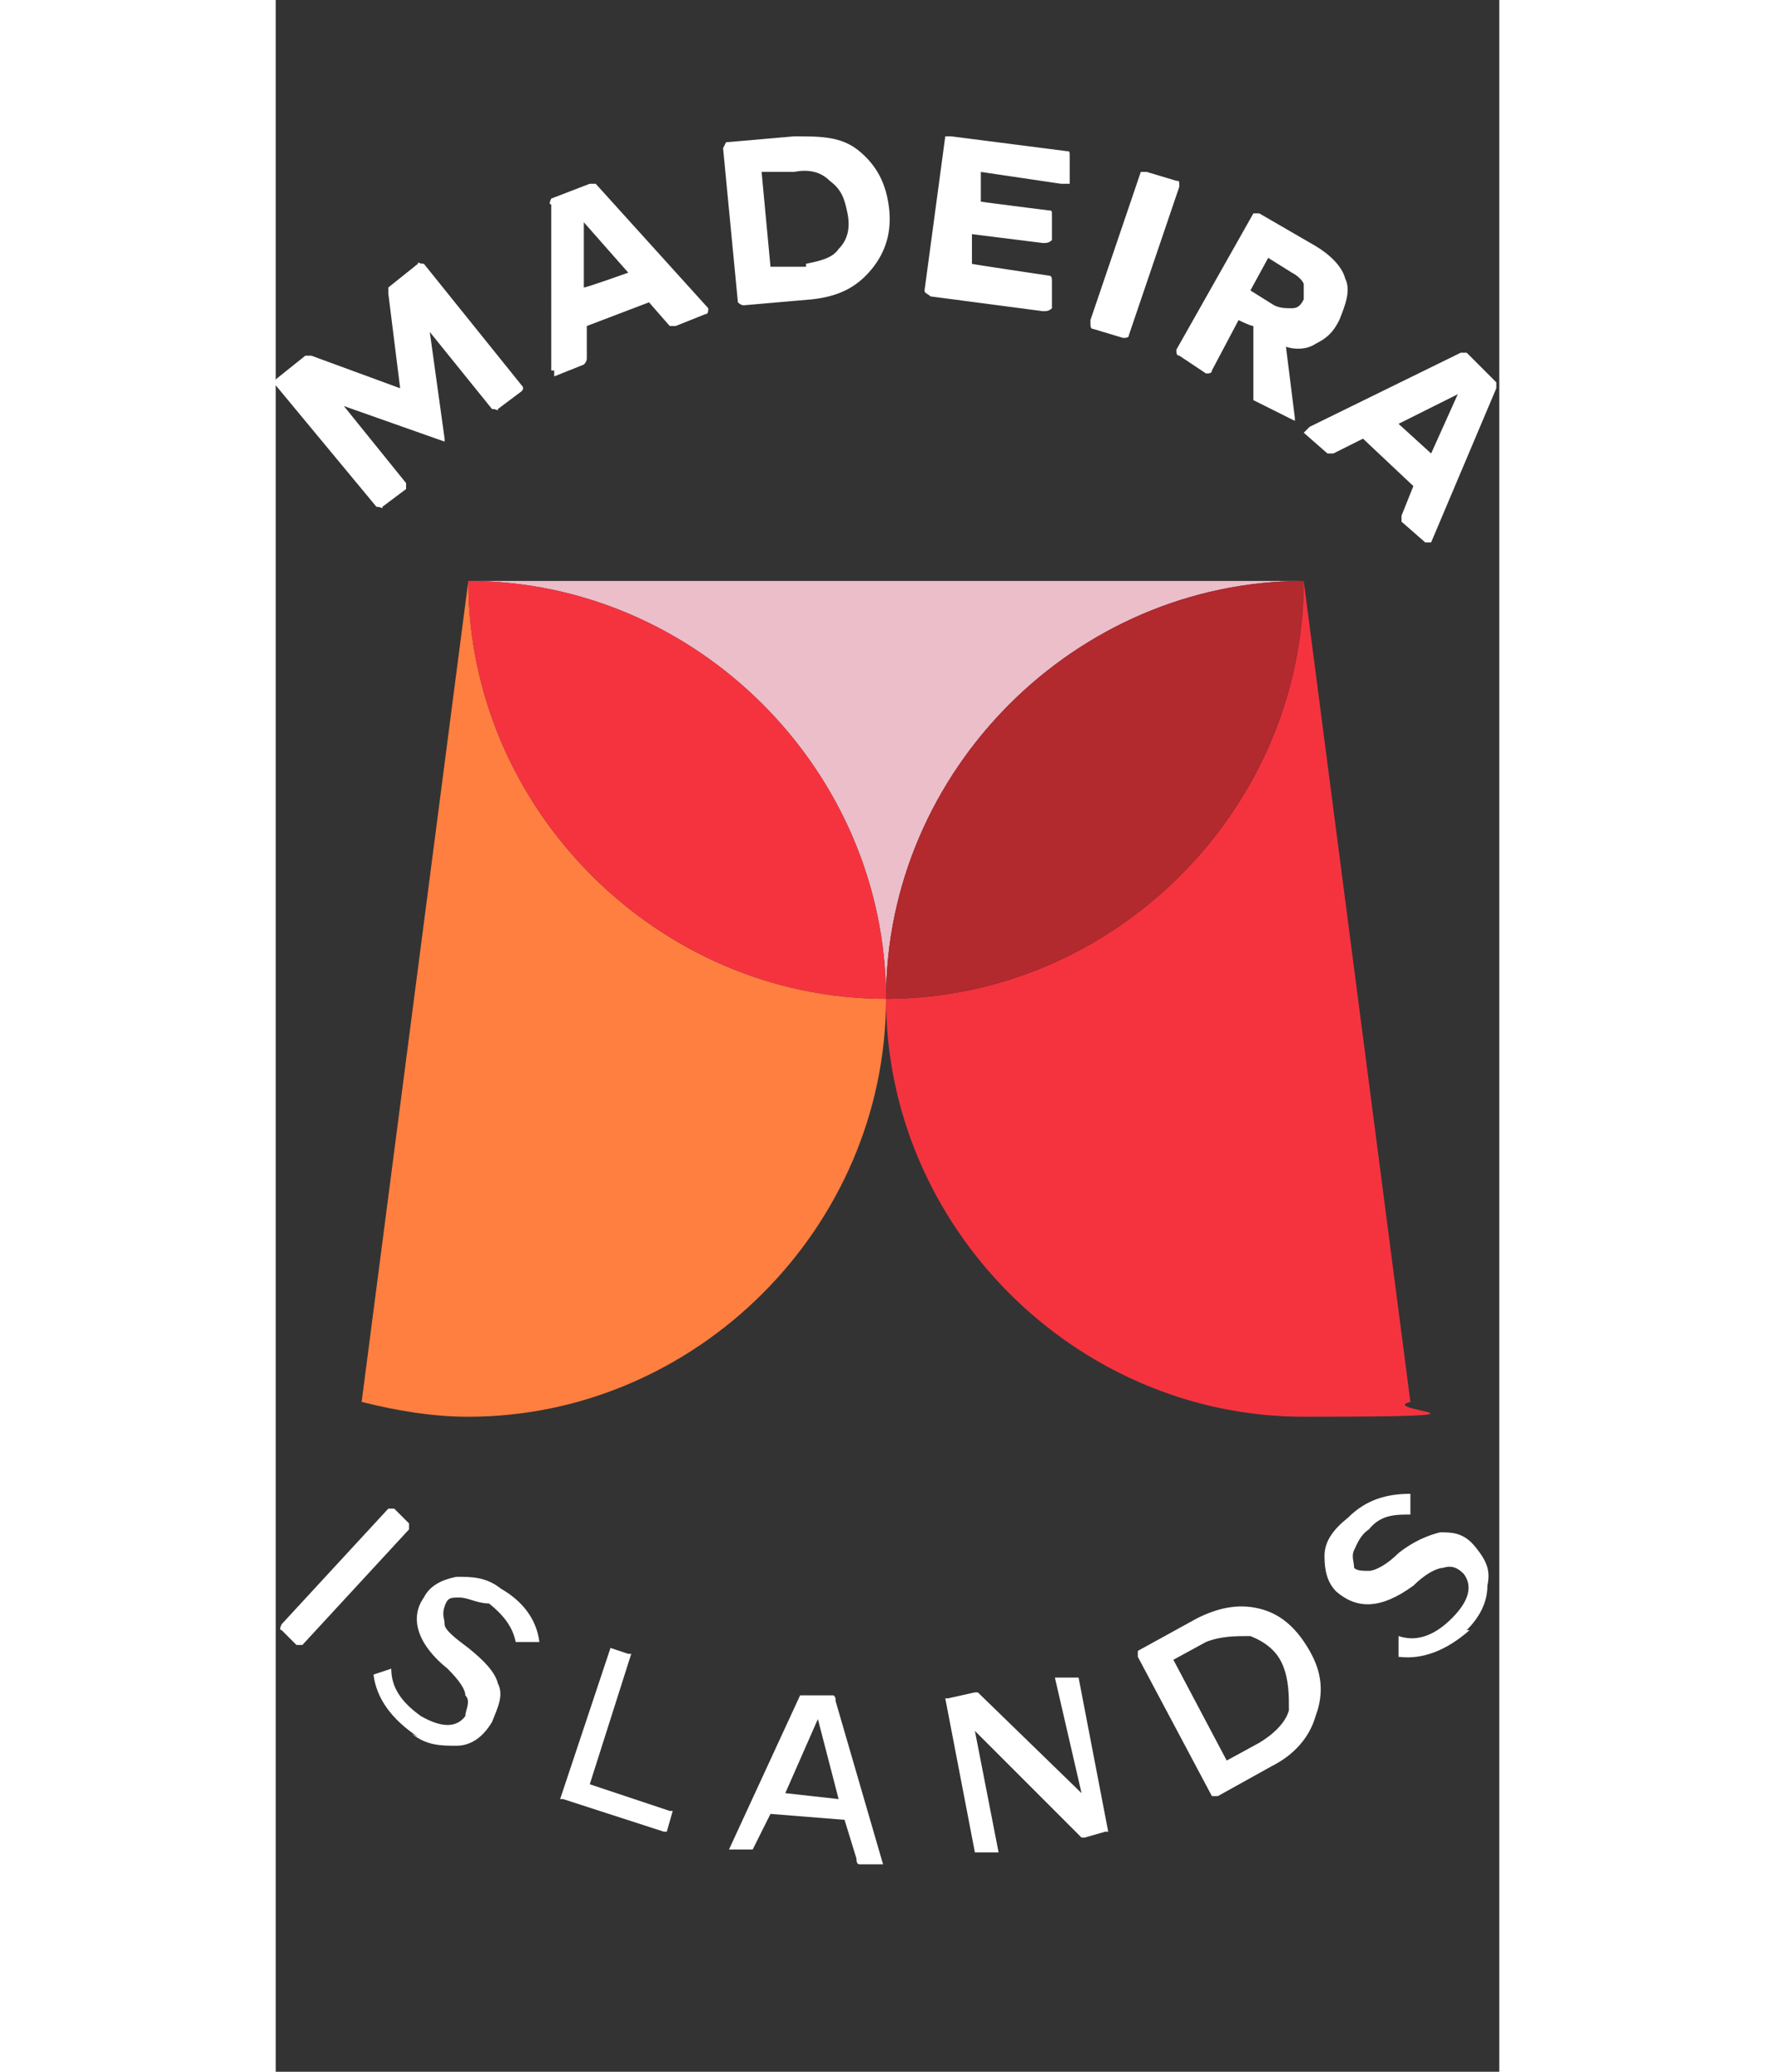
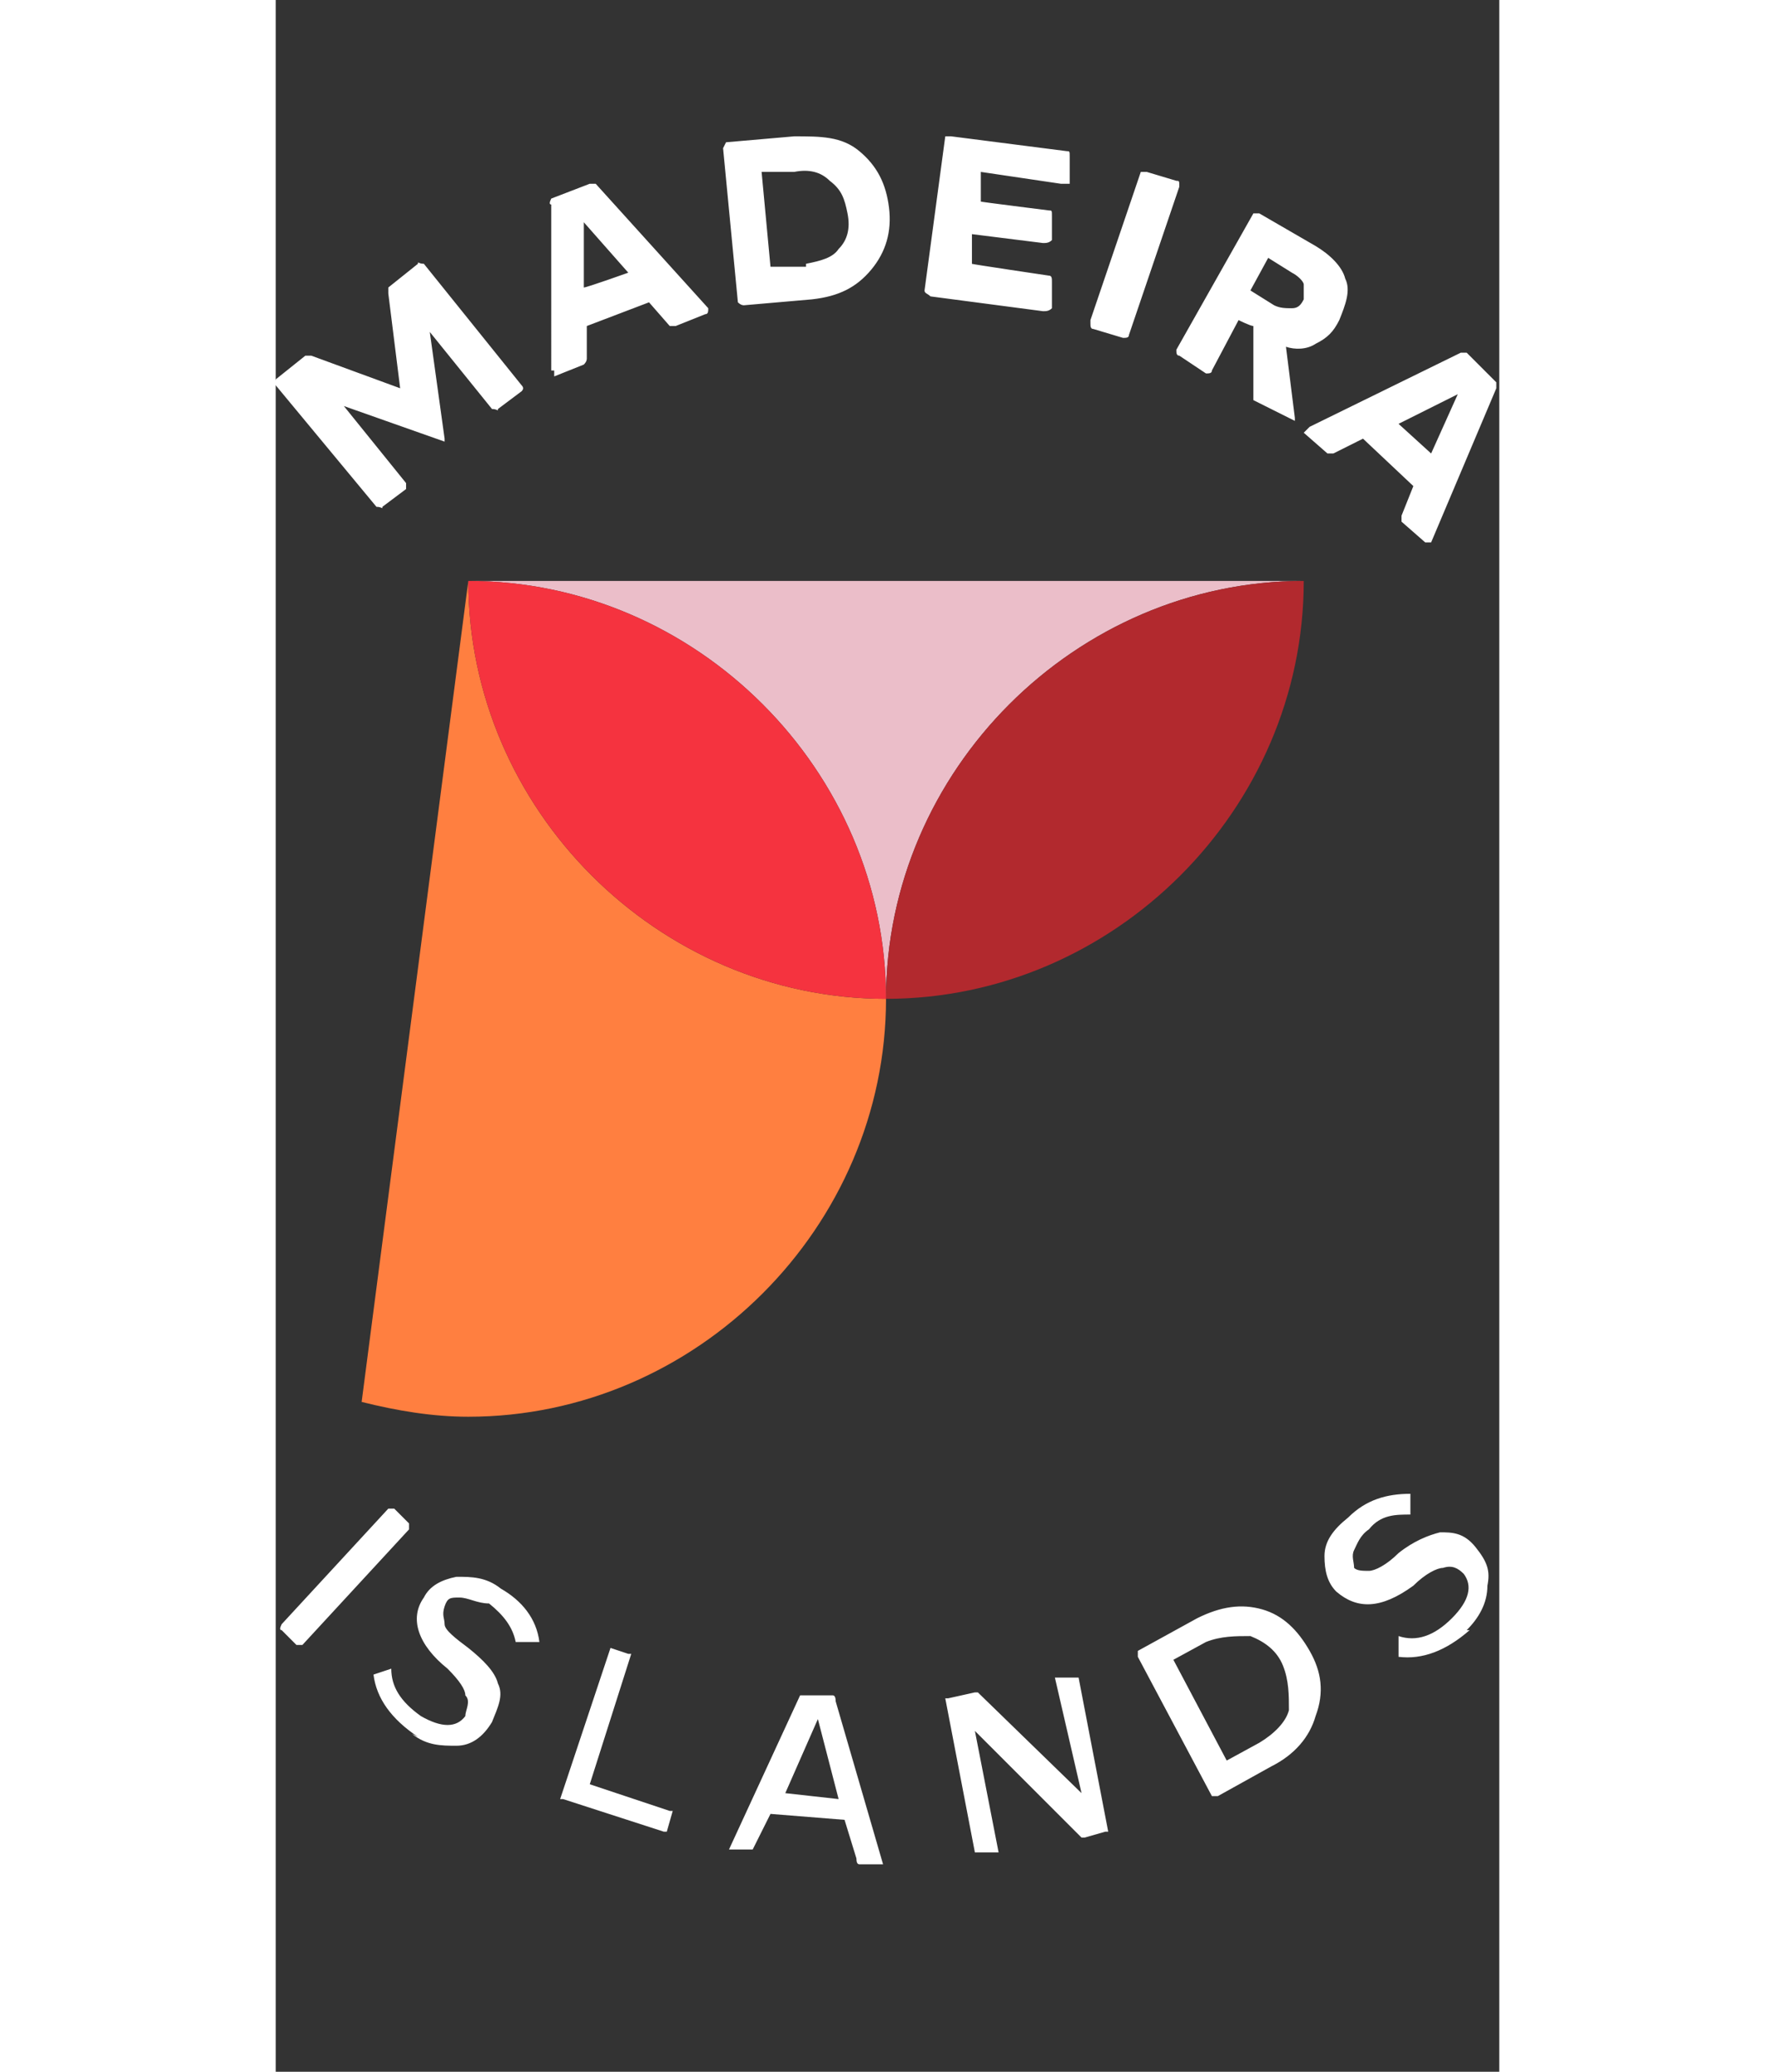
<svg xmlns="http://www.w3.org/2000/svg" id="Ebene_1" data-name="Ebene 1" height="70" width="60" version="1.1" viewBox="0 0 41.3 69.9">
  <rect x="0" y="0" width="41.3" height="69.9" fill="#333333" stroke="none" />
  <defs>
    <style>.cls-5{stroke-width:0;fill:#f5333f}</style>
  </defs>
  <path d="M3.8 9.9v-.2l1-.8c0-.1 0 0 .2 0L8.3 13q.1.1 0 .2l-.8.6c0 .1 0 0-.2 0l-2.1-2.6.5 3.6v.1l-3.4-1.2 2.1 2.6v.2l-.8.6c0 .1 0 0-.2 0L0 13c-.1-.1 0-.1 0-.2l1-.8h.2l3 1.1-.4-3.2zm5.5 2.6V6.9q-.1 0 0-.2l1.3-.5h.2l3.8 4.2c0 .1 0 .2-.1.2l-1 .4h-.2l-.7-.8-2.1.8v1.1q0 .1-.1.2l-1 .4v-.2c0 .1 0 0 0 0m2.5-3.3l-1.5-1.7v2.2c.1 0 1.5-.5 1.5-.5zm5.6-4.6c.9 0 1.6 0 2.2.5.6.5.9 1.1 1 1.9s-.1 1.5-.6 2.1-1.1.9-2 1l-2.3.2q-.1 0-.2-.1L15.1 5l.1-.2 2.3-.2zm.4 4.3c.5-.1.9-.2 1.1-.5.3-.3.4-.7.3-1.2s-.2-.8-.6-1.1c-.3-.3-.7-.4-1.2-.3h-1.1l.3 3.2h1.2zm4 .9l.7-5.2h.2l3.9.5c.1 0 .1 0 .1.2v.9h-.3l-2.7-.4v1c-.1 0 2.3.3 2.3.3.1 0 .1 0 .1.2v.8c-.1.1-.2.1-.3.1l-2.4-.3v1c-.1 0 2.6.4 2.6.4.1 0 .1.1.1.2v.9c-.1.1-.2.1-.3.1l-3.8-.5c-.1-.1-.2-.1-.2-.2m5.6 1l1.7-5h.2l1 .3c.1 0 .1 0 .1.2l-1.7 5c0 .1-.1.1-.2.1l-1-.3c-.1 0-.1-.1-.1-.2m5.5 2.6V11c-.1 0-.5-.2-.5-.2l-.9 1.7c0 .1-.1.1-.2.1l-.9-.6c-.1 0-.1-.1-.1-.2L33 7.2h.2l1.9 1.1c.5.3.9.7 1 1.1.2.4 0 .9-.2 1.4-.2.4-.4.6-.8.8-.3.2-.7.2-1 .1l.3 2.4v.1l-1.2-.6zm.5-4.8l-.6 1.1.8.5c.2.1.4.1.6.1s.3-.1.4-.3v-.5c0-.1-.2-.3-.4-.4l-.8-.5zm1.4 5.7l5.1-2.5h.2l1 1v.2L39 18.3h-.2l-.8-.7v-.2l.4-1-1.7-1.6-1 .5h-.2l-.8-.7.2-.2m4.1.9l.9-2-2 1 1.1 1zM.2 54.8l3.6-3.9H4l.5.5v.2L.9 55.5H.7L.2 55q-.1 0 0-.2m4.6 3.8c-.9-.6-1.4-1.3-1.5-2.1l.6-.2c0 .6.3 1.1 1 1.6.7.4 1.2.4 1.5 0 0-.2.2-.5 0-.7 0-.2-.2-.5-.6-.9-1-.8-1.3-1.7-.8-2.4.2-.4.6-.6 1.1-.7.5 0 1 0 1.5.4.7.4 1.2 1 1.3 1.8h-.8c-.1-.5-.4-.9-.9-1.3-.4 0-.7-.2-1-.2s-.4 0-.5.3 0 .4 0 .6c0 .2.4.5.8.8.5.4.9.8 1 1.2.2.4 0 .8-.2 1.3-.3.5-.7.8-1.2.8s-1 0-1.5-.4m6.7-2.9l.6.2h.1l-1.4 4.4 2.7.9h.1l-.2.7h-.1l-3.4-1.1h-.1l1.7-5.1v-.2m4 7l2.4-5.2h1.1q.1 0 .1.2l1.6 5.5h-.8q-.1 0-.1-.2l-.4-1.3-2.5-.2-.6 1.2h-.9.1m3.7-1.7l-.7-2.7-1.1 2.5 1.8.2zm7.3-4.1h.8l1 5.2H28l-.7.2h-.1l-3.6-3.6.8 4.1h-.8l-1-5.2h.1l.9-.2h.1l3.5 3.4-.9-3.9zm4.8-2c.8-.4 1.5-.5 2.2-.3s1.2.7 1.6 1.4c.4.7.5 1.4.2 2.2-.2.7-.7 1.3-1.5 1.7l-1.8 1h-.2l-2.5-4.7v-.2l2-1.1zm2.1 4.2c.5-.3.9-.7 1-1.1 0-.5 0-1-.2-1.5s-.6-.8-1.1-1c-.5 0-1 0-1.5.2l-1.1.6 1.8 3.4 1.1-.6zm7.1-3.8c-.8.7-1.6 1-2.4.9v-.7c.6.2 1.2 0 1.8-.6s.7-1.1.4-1.5c-.2-.2-.4-.3-.7-.2-.2 0-.6.2-1 .6-1.1.8-1.9.8-2.6.2-.3-.3-.4-.7-.4-1.2s.3-.9.8-1.3c.6-.6 1.3-.8 2.1-.8v.7c-.5 0-1 0-1.4.5-.3.2-.4.5-.5.7s0 .4 0 .6c.1.1.3.1.5.1s.6-.2 1-.6c.5-.4 1-.6 1.4-.7.4 0 .8 0 1.2.5s.5.8.4 1.3c0 .6-.3 1.1-.7 1.5" fill="#fff" stroke-width="0" />
-   <path class="cls-5" d="M34.7 19.6c0 7.7-6.4 14.1-14.1 14.1 0 7.7 6.4 14.1 14.1 14.1s2.4-.2 3.6-.5l-3.6-27.7z" />
  <path d="M6.5 19.6L2.9 47.3c1.2.3 2.4.5 3.6.5 7.7 0 14.1-6.4 14.1-14.1-7.7 0-14.1-6.4-14.1-14.1" stroke-width="0" fill="#ff7f40" />
  <path d="M20.6 19.6H6.5c7.7 0 14.1 6.4 14.1 14.1 0-7.7 6.4-14.1 14.1-14.1H20.6z" fill="#ebbec9" stroke-width="0" />
  <path d="M34.7 19.6c-7.7 0-14.1 6.4-14.1 14.1 7.7 0 14.1-6.4 14.1-14.1" fill="#b2292e" stroke-width="0" />
  <path class="cls-5" d="M6.5 19.6c7.7 0 14.1 6.4 14.1 14.1-7.7 0-14.1-6.4-14.1-14.1" />
</svg>